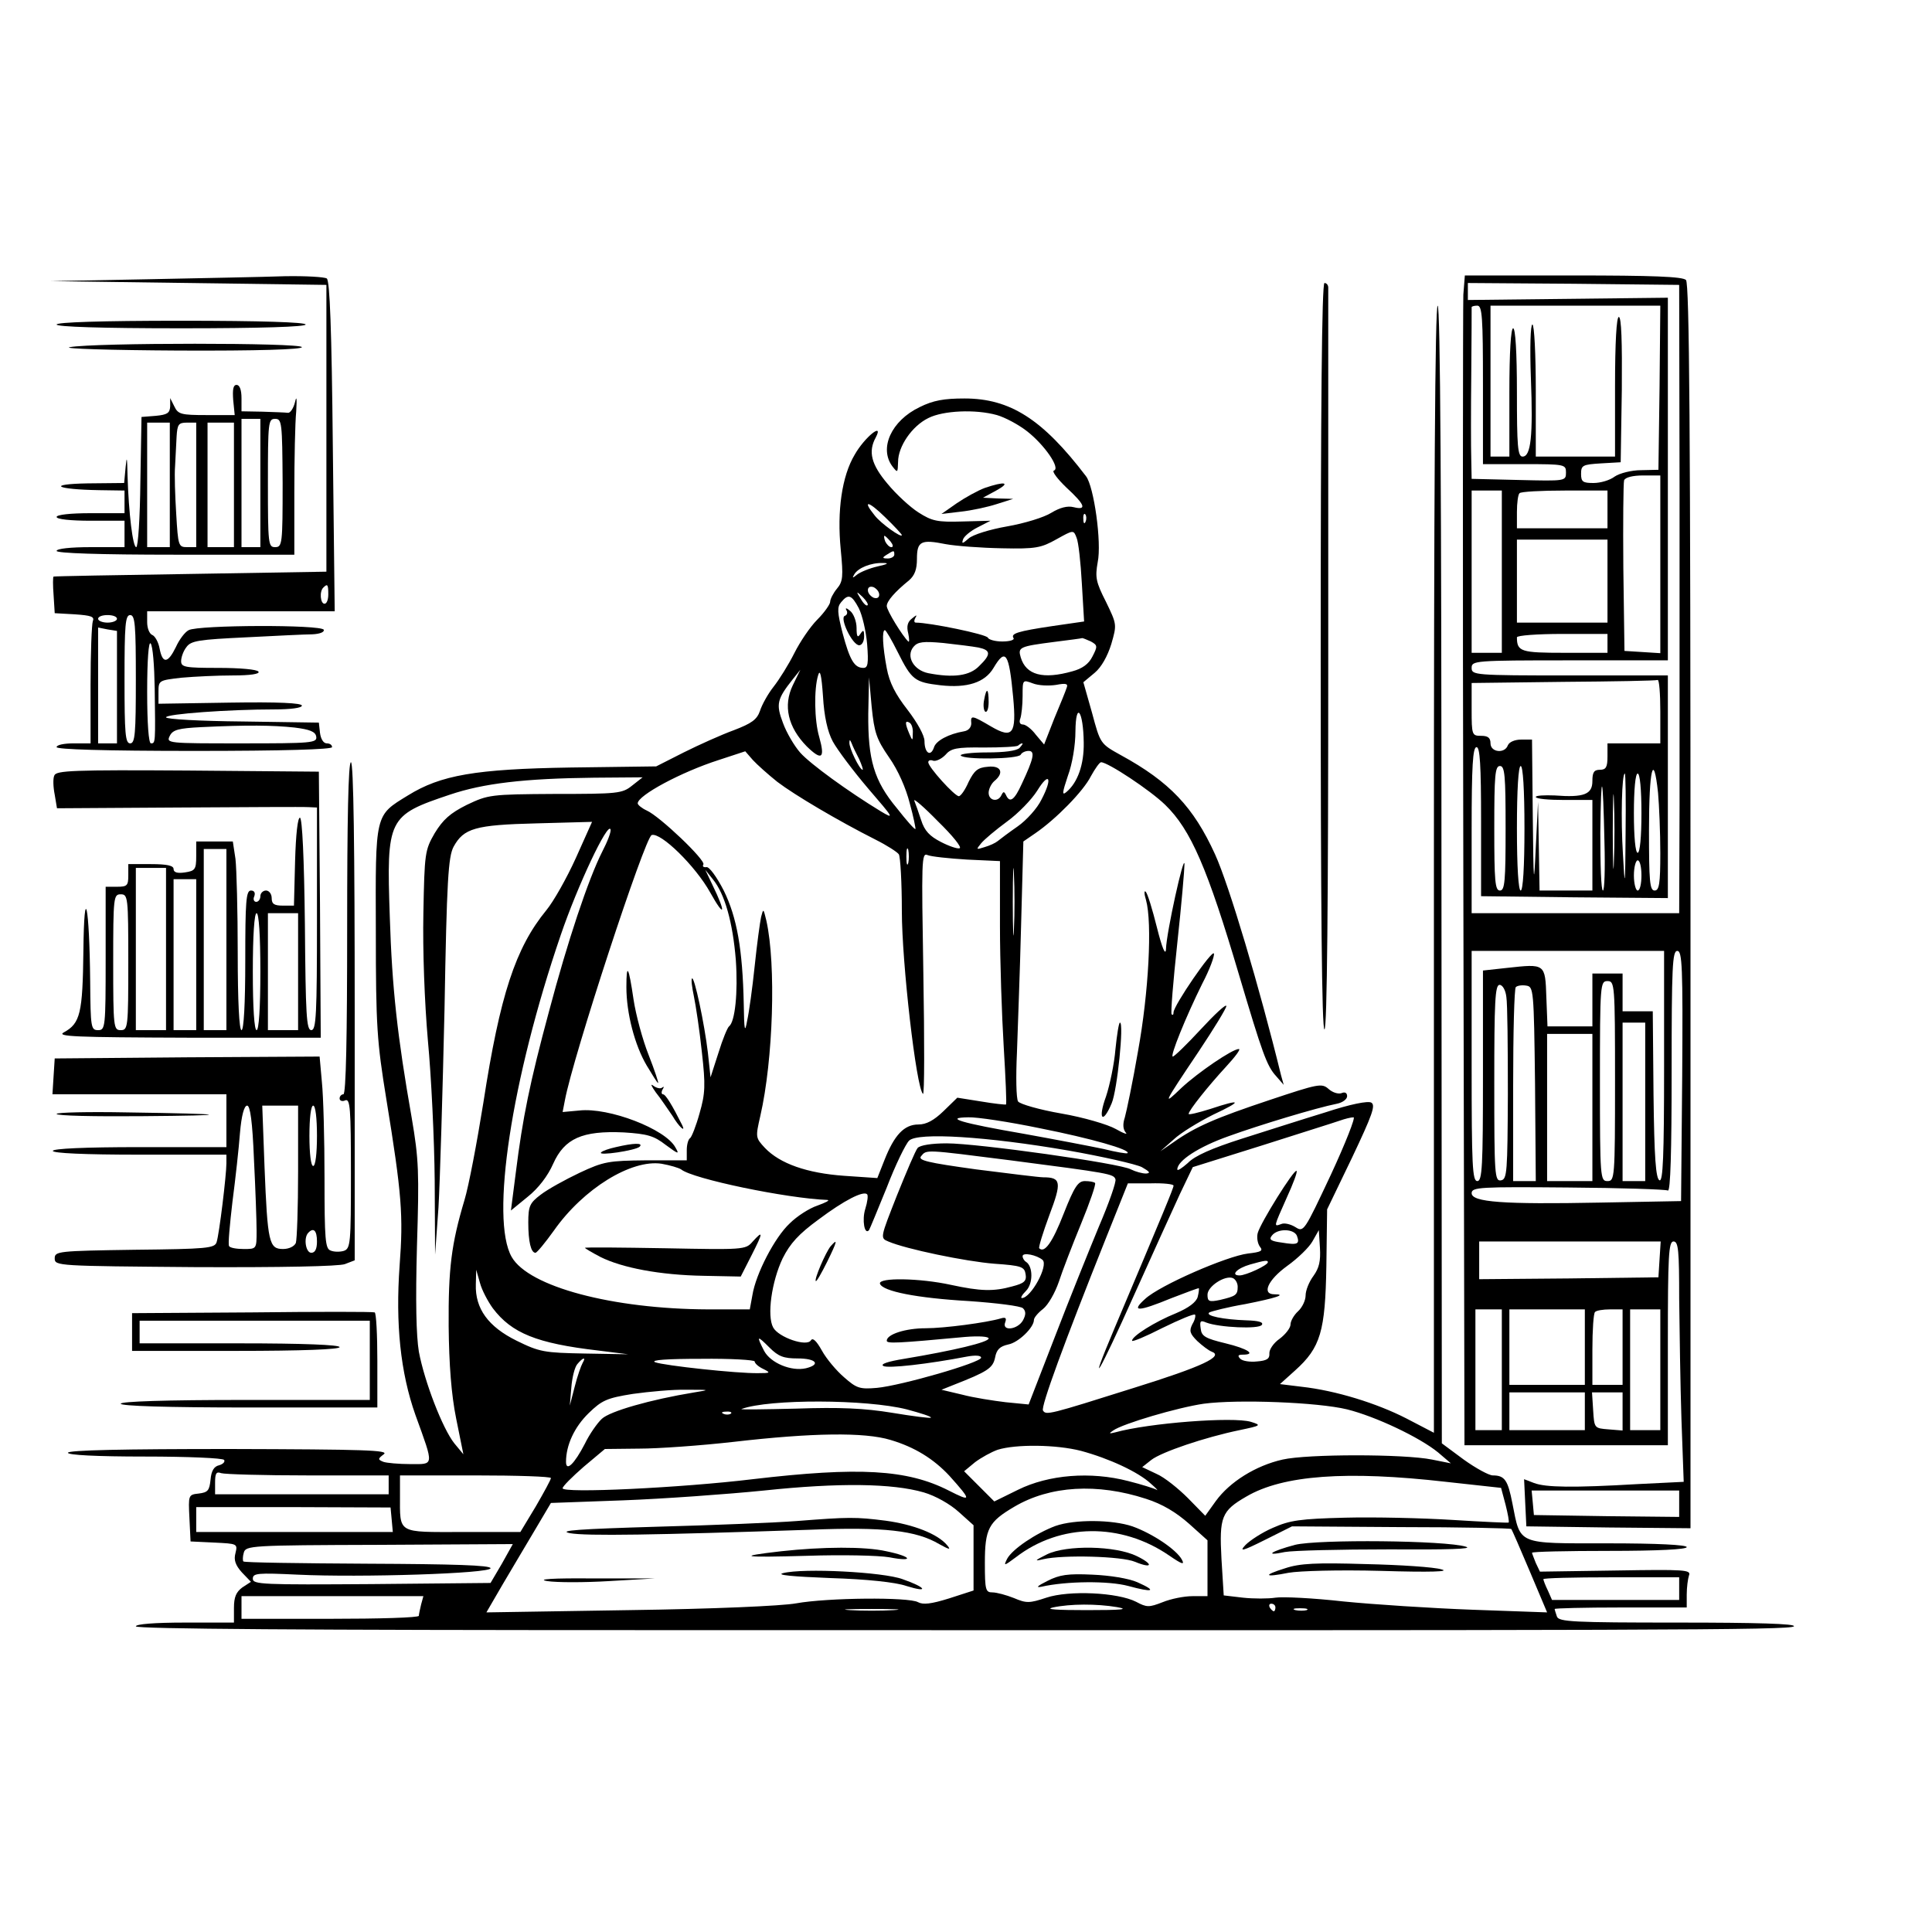
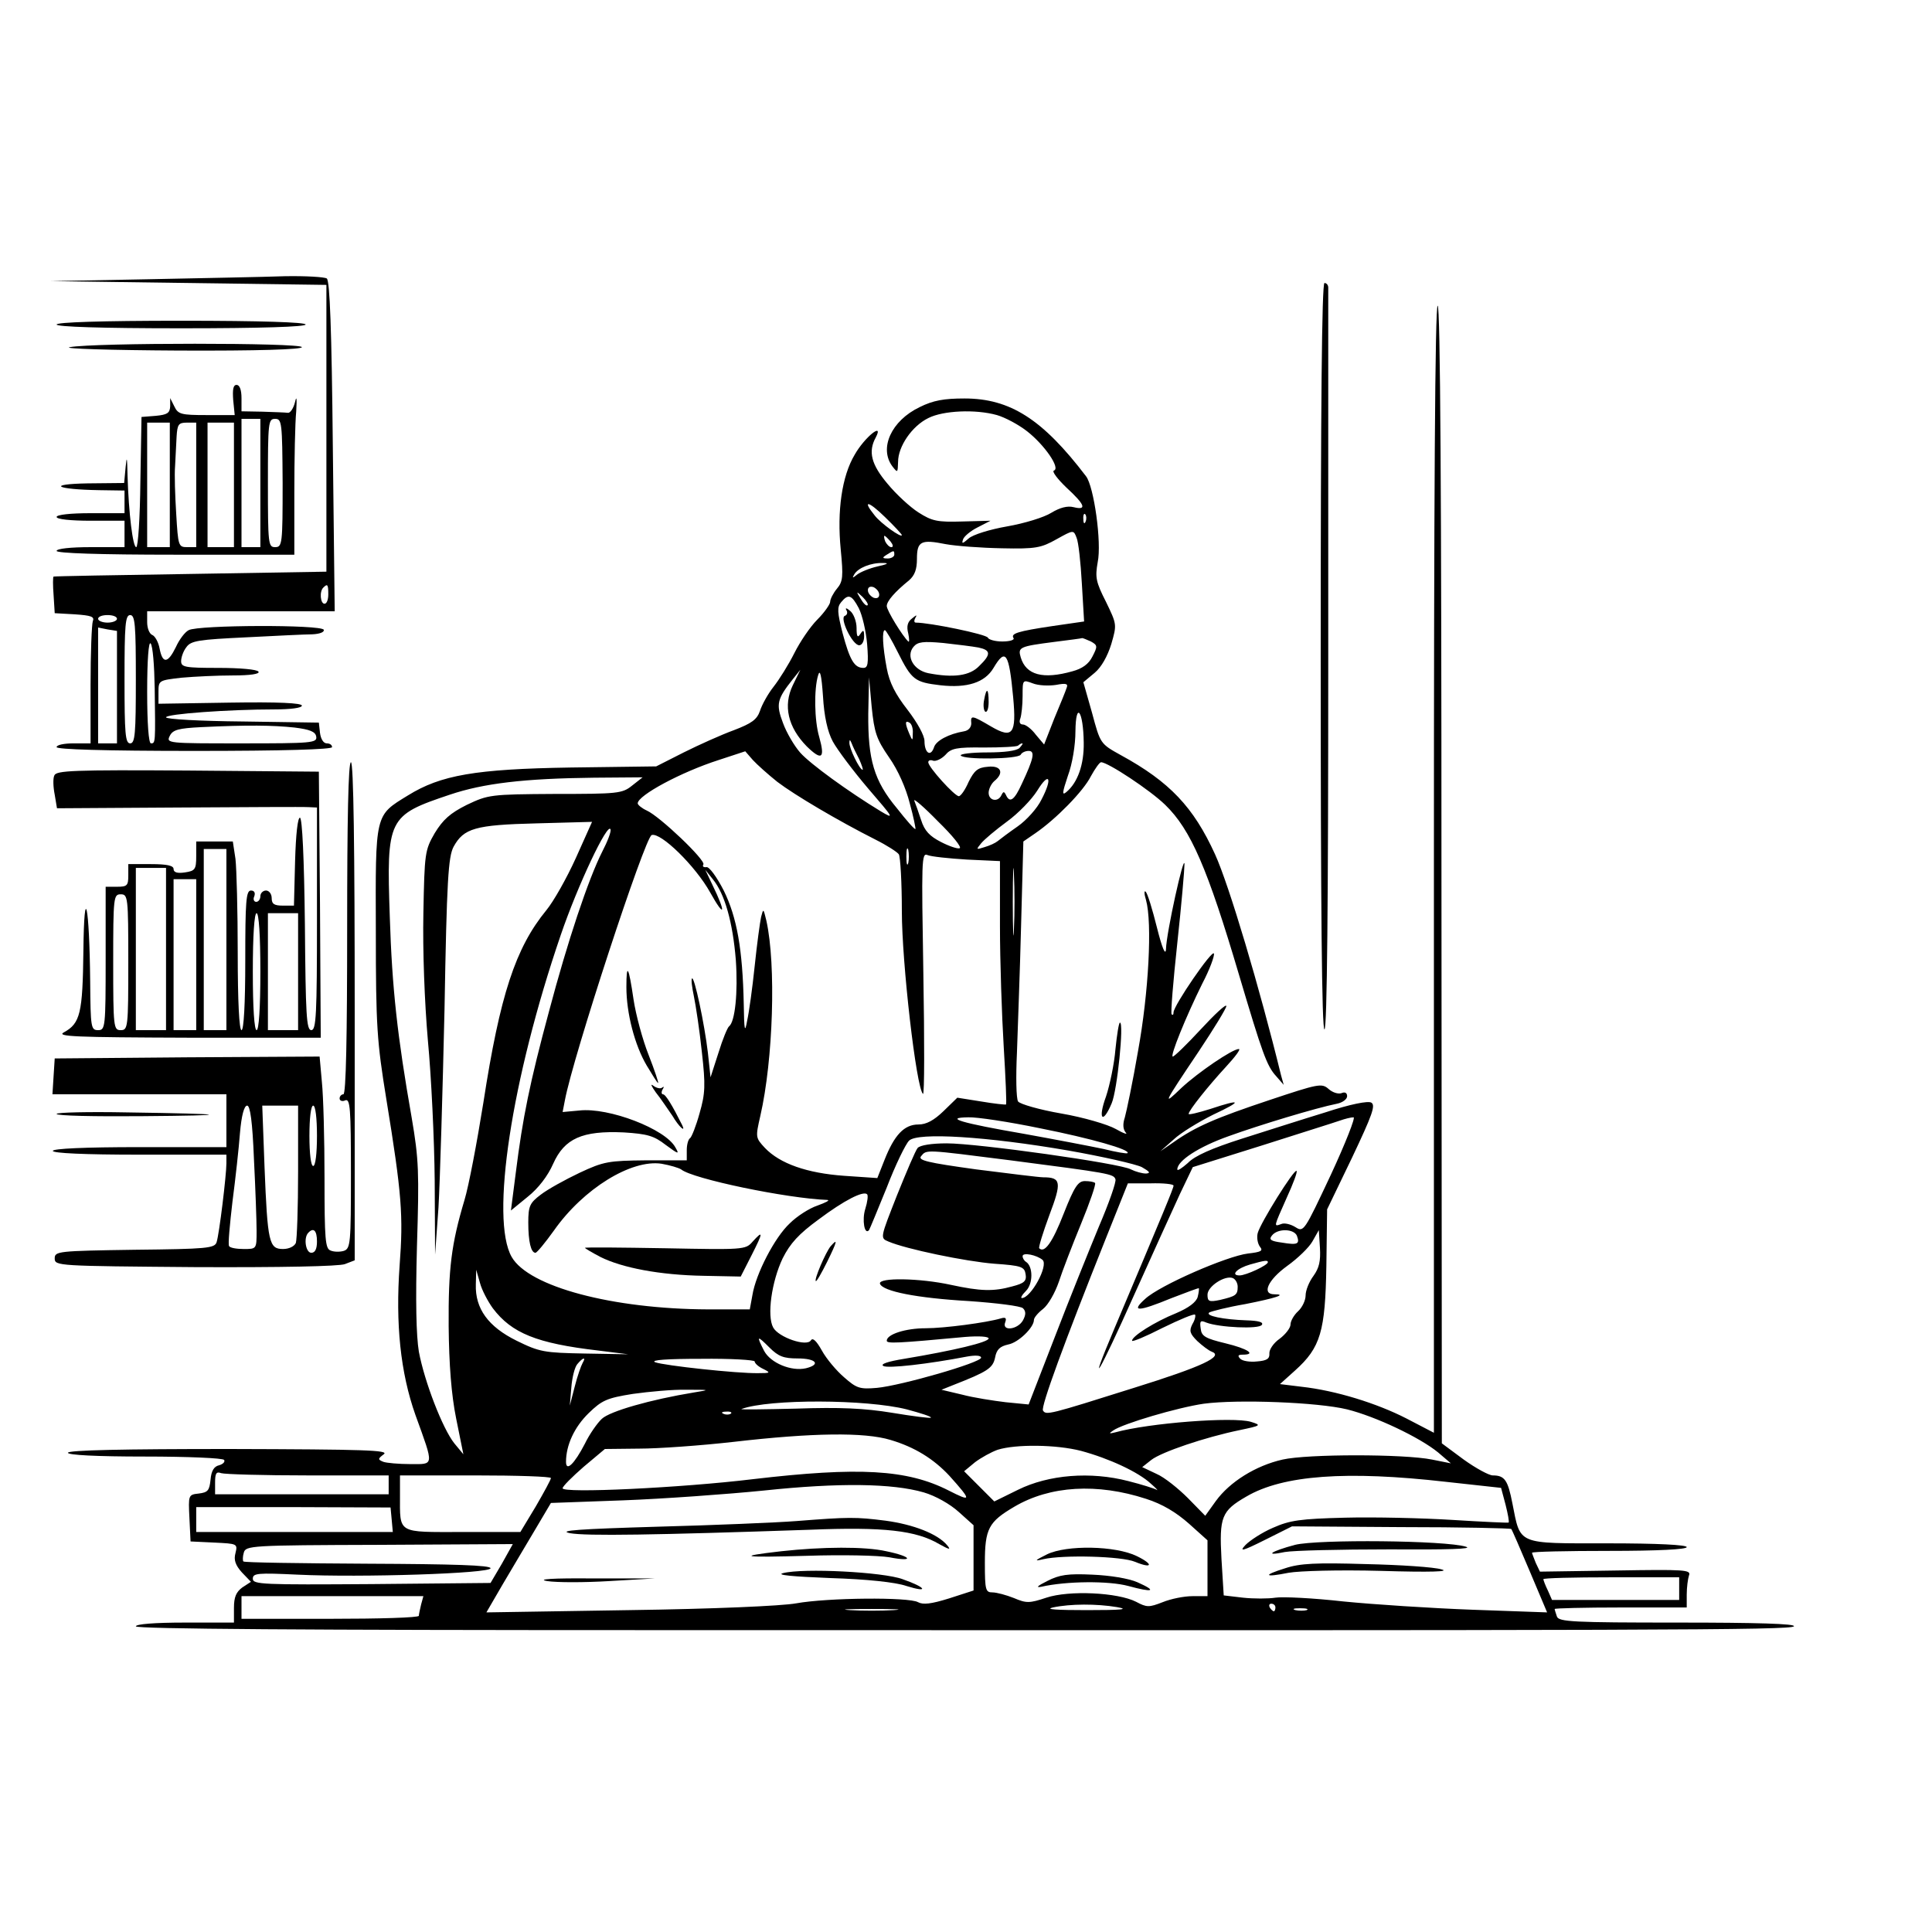
<svg xmlns="http://www.w3.org/2000/svg" version="1.0" width="512pt" height="512pt" viewBox="0 0 512 512" preserveAspectRatio="xMidYMid meet">
  <g transform="translate(0,512) scale(0.1,-0.1)" fill="#000000" stroke="none">
    <path d="M395 4380 l-260 -5 365 -5 365 -5 0 -380 0 -380 -360 -6 c-198 -3 -361 -6 -363 -7 -2 -1 -2 -23 0 -49 l3 -48 53 -3 c43 -3 53 -6 48 -18 -3 -9 -6 -85 -6 -170 l0 -154 -45 0 c-25 0 -45 -4 -45 -10 0 -6 128 -10 365 -10 237 0 365 4 365 10 0 6 -6 10 -14 10 -9 0 -16 12 -18 28 l-3 27 -202 3 c-112 1 -203 6 -203 11 0 9 167 21 287 21 44 0 73 4 73 10 0 7 -63 10 -190 8 l-190 -3 0 31 c0 31 1 31 61 38 34 3 95 6 136 6 47 0 72 4 68 10 -3 6 -50 10 -106 10 -89 0 -99 2 -99 18 0 10 6 27 14 37 12 17 32 20 158 26 78 4 158 8 176 8 20 1 32 6 30 12 -5 14 -333 13 -358 -1 -10 -5 -25 -25 -34 -45 -21 -43 -35 -45 -43 -4 -3 17 -12 33 -19 36 -8 3 -14 18 -14 34 l0 29 248 0 249 0 -5 438 c-3 307 -8 439 -16 444 -6 4 -56 7 -111 6 -55 -2 -217 -5 -360 -8z m475 -835 c0 -14 -4 -25 -10 -25 -11 0 -14 33 -3 43 11 11 13 8 13 -18z m-560 -65 c0 -5 -11 -10 -25 -10 -14 0 -25 5 -25 10 0 6 11 10 25 10 14 0 25 -4 25 -10z m50 -160 c0 -144 -2 -170 -15 -170 -13 0 -15 26 -15 170 0 144 2 170 15 170 13 0 15 -26 15 -170z m-50 -21 l0 -149 -25 0 -25 0 0 154 0 153 25 -5 25 -4 0 -149z m100 -4 c2 -145 2 -145 -10 -145 -6 0 -10 52 -10 137 0 86 4 133 9 128 6 -6 10 -59 11 -120z m370 -103 c41 -5 56 -11 58 -24 3 -17 -12 -18 -198 -18 -196 0 -200 0 -190 20 8 16 23 20 83 23 124 6 190 5 247 -1z" />
-     <path d="M3878 4339 c-1 -28 -2 -726 0 -1550 l3 -1499 270 0 269 0 0 270 c0 233 2 270 15 270 13 0 15 -24 15 -152 1 -84 3 -228 6 -319 l6 -166 -122 -6 c-171 -10 -244 -9 -275 3 l-26 10 3 -63 3 -62 218 -3 217 -2 0 1648 c0 1268 -3 1651 -12 1660 -9 9 -89 12 -299 12 l-287 0 -4 -51z m573 -519 c0 -300 0 -674 0 -832 l-1 -288 -275 0 -275 0 0 220 c0 170 3 220 13 220 9 0 12 -46 12 -197 l0 -198 248 -3 247 -2 0 295 0 295 -260 0 c-253 0 -260 1 -260 20 0 19 7 20 260 20 l260 0 0 480 0 481 -265 -3 -265 -3 0 23 0 22 280 -2 280 -3 1 -545z m-521 280 l0 -210 110 0 c107 0 110 -1 110 -22 0 -23 -1 -23 -125 -20 l-125 3 -1 52 c-1 29 -1 130 0 225 1 95 1 175 1 178 0 2 7 4 15 4 13 0 15 -30 15 -210z m468 -7 l-3 -218 -46 -1 c-25 0 -57 -8 -70 -17 -13 -10 -38 -17 -56 -17 -28 0 -33 3 -33 24 0 23 4 25 53 28 l52 3 3 193 c1 126 -1 192 -8 192 -6 0 -10 -66 -10 -185 l0 -185 -105 0 -105 0 0 175 c0 96 -4 175 -9 175 -5 0 -7 -61 -4 -141 6 -155 0 -209 -22 -209 -13 0 -15 28 -15 170 0 107 -4 170 -10 170 -6 0 -10 -63 -10 -170 l0 -170 -25 0 -25 0 0 200 0 200 225 0 225 0 -2 -217z m2 -469 l0 -235 -47 3 -48 3 -3 220 c-1 121 0 225 2 232 3 8 23 13 51 13 l45 0 0 -236z m-420 -19 l0 -215 -40 0 -40 0 0 215 0 215 40 0 40 0 0 -215z m280 165 l0 -50 -120 0 -120 0 0 43 c0 24 3 47 7 50 3 4 57 7 120 7 l113 0 0 -50z m0 -190 l0 -110 -120 0 -120 0 0 110 0 110 120 0 120 0 0 -110z m0 -165 l0 -25 -114 0 c-115 0 -126 3 -126 41 0 5 54 9 120 9 l120 0 0 -25z m140 -180 l0 -85 -70 0 -70 0 0 -35 c0 -28 -4 -35 -20 -35 -16 0 -20 -7 -20 -30 0 -35 -22 -44 -100 -38 -27 1 -50 0 -50 -4 0 -5 34 -8 75 -8 l75 0 0 -120 0 -120 -70 0 -70 0 -2 118 -2 117 -6 -120 c-5 -110 -6 -103 -8 83 l-2 202 -29 0 c-16 0 -31 -6 -35 -15 -8 -23 -46 -19 -46 5 0 15 -7 20 -25 20 -24 0 -25 2 -25 70 l0 70 243 3 c133 1 245 3 250 5 4 1 7 -36 7 -83z m-410 -310 c0 -140 -2 -165 -15 -165 -13 0 -15 25 -15 165 0 140 2 165 15 165 13 0 15 -25 15 -165z m50 0 c0 -103 -4 -165 -10 -165 -6 0 -10 62 -10 165 0 103 4 165 10 165 6 0 10 -62 10 -165z m354 94 c3 -34 6 -106 6 -160 0 -81 -3 -99 -15 -99 -13 0 -15 24 -15 160 0 162 12 211 24 99z m-117 -181 c-1 -46 -3 -11 -3 77 0 88 2 125 3 83 2 -42 2 -114 0 -160z m31 75 c-1 -147 -2 -151 -7 -58 -6 96 -3 215 5 215 2 0 3 -71 2 -157z m42 52 c0 -63 -4 -105 -10 -105 -6 0 -10 42 -10 105 0 63 4 105 10 105 6 0 10 -42 10 -105z m-98 -78 c2 -70 0 -127 -4 -127 -5 0 -7 69 -7 153 2 173 7 162 11 -26z m98 -87 c0 -22 -4 -40 -10 -40 -5 0 -10 18 -10 40 0 22 5 40 10 40 6 0 10 -18 10 -40z m60 -506 c0 -240 -3 -305 -12 -302 -10 4 -14 60 -16 226 l-2 222 -40 0 -40 0 0 50 0 50 -40 0 -40 0 0 -70 0 -70 -60 0 -59 0 -3 77 c-3 90 -3 89 -104 78 l-64 -7 0 -279 c0 -241 -2 -279 -15 -279 -13 0 -15 41 -15 305 l0 305 255 0 255 0 0 -306z m48 -26 l-3 -331 -215 -4 c-256 -5 -340 1 -340 25 0 16 23 17 255 15 140 -1 260 -5 265 -8 7 -4 10 106 10 314 0 280 2 321 15 321 13 0 15 -41 13 -332z m-178 -13 c0 -258 -1 -265 -20 -265 -19 0 -20 7 -20 265 0 258 1 265 20 265 19 0 20 -7 20 -265z m-288 223 c3 -18 4 -134 4 -258 -1 -206 -2 -225 -18 -228 -17 -3 -18 14 -18 257 0 216 2 261 14 261 8 0 16 -14 18 -32z m76 -230 l2 -258 -30 0 -30 0 0 253 c0 140 3 257 7 261 4 4 16 6 28 4 19 -3 20 -10 23 -260z m292 -48 l0 -210 -30 0 -30 0 0 210 0 210 30 0 30 0 0 -210z m-140 -15 l0 -195 -60 0 -60 0 0 195 0 195 60 0 60 0 0 -195z m178 -402 l-3 -48 -237 -3 -238 -2 0 50 0 50 241 0 240 0 -3 -47z m-418 -293 l0 -160 -35 0 -35 0 0 160 0 160 35 0 35 0 0 -160z m220 60 l0 -100 -100 0 -100 0 0 100 0 100 100 0 100 0 0 -100z m100 0 l0 -100 -40 0 -40 0 0 93 c0 52 3 97 7 100 3 4 21 7 40 7 l33 0 0 -100z m100 -60 l0 -160 -40 0 -40 0 0 160 0 160 40 0 40 0 0 -160z m-200 -110 l0 -50 -100 0 -100 0 0 50 0 50 100 0 100 0 0 -50z m100 -1 l0 -50 -37 3 c-38 3 -38 3 -41 51 l-3 47 40 0 41 0 0 -51z m150 -244 l0 -35 -192 2 -193 3 -3 33 -3 32 195 0 196 0 0 -35z" />
    <path d="M3500 3379 c0 -654 3 -990 10 -987 7 2 10 339 10 978 0 536 0 981 0 988 0 6 -4 12 -10 12 -7 0 -10 -337 -10 -991z" />
    <path d="M3800 2816 l0 -1493 -73 38 c-78 40 -187 74 -278 84 l-57 7 40 36 c68 61 80 104 83 277 l2 150 66 137 c54 114 63 139 51 146 -9 5 -55 -4 -122 -26 -59 -18 -159 -50 -222 -70 -78 -25 -124 -45 -142 -64 -16 -14 -28 -22 -28 -17 0 23 57 60 136 88 83 30 232 75 287 86 15 3 27 12 27 20 0 9 -6 12 -15 8 -9 -3 -24 2 -34 11 -18 16 -27 14 -156 -29 -144 -48 -197 -71 -255 -112 l-35 -24 35 31 c19 18 67 47 105 66 79 37 76 43 -8 15 -32 -10 -57 -16 -57 -13 0 9 52 74 99 125 24 26 40 47 34 47 -17 0 -108 -62 -152 -103 -51 -49 -50 -46 46 97 40 60 73 114 73 120 -1 6 -31 -22 -68 -62 -37 -40 -70 -72 -74 -72 -8 0 34 104 78 193 20 38 33 74 31 80 -4 12 -107 -138 -107 -156 0 -6 -2 -8 -5 -5 -3 2 4 87 15 189 11 101 19 195 19 209 -1 30 -48 -182 -49 -225 -1 -19 -10 1 -24 57 -12 48 -25 91 -30 95 -4 4 -4 -6 1 -22 17 -61 7 -246 -21 -400 -14 -82 -31 -162 -35 -176 -6 -18 -5 -31 2 -40 7 -7 -5 -3 -26 9 -21 12 -86 31 -144 41 -58 10 -110 25 -115 32 -5 8 -6 66 -3 129 2 63 8 215 11 338 l6 222 32 22 c54 37 127 111 147 151 11 20 23 37 27 37 18 0 130 -74 170 -113 68 -66 112 -168 196 -452 61 -205 73 -240 98 -267 l20 -23 -7 25 c-57 233 -138 505 -175 586 -57 125 -120 192 -250 263 -54 30 -54 30 -76 112 l-23 81 30 25 c18 15 34 44 44 76 15 52 15 52 -14 112 -27 53 -29 65 -22 105 11 52 -10 201 -31 228 -115 151 -201 206 -322 206 -54 0 -83 -5 -119 -23 -75 -36 -108 -109 -72 -157 14 -18 14 -17 15 12 0 41 37 95 80 116 39 20 125 24 182 8 21 -6 57 -25 80 -43 46 -36 89 -98 71 -104 -6 -2 9 -22 33 -45 50 -46 55 -61 19 -52 -16 4 -36 -1 -59 -15 -19 -12 -71 -28 -117 -36 -46 -8 -91 -22 -102 -32 -16 -14 -19 -15 -15 -3 2 8 20 23 38 32 l35 18 -75 -2 c-66 -2 -80 1 -116 24 -22 14 -59 48 -82 76 -43 51 -52 85 -31 123 22 42 -30 0 -56 -46 -34 -57 -47 -149 -37 -251 7 -72 6 -85 -10 -104 -10 -12 -18 -28 -18 -35 0 -6 -15 -28 -34 -47 -19 -19 -46 -59 -61 -89 -15 -30 -40 -70 -55 -89 -15 -19 -31 -48 -36 -64 -8 -23 -22 -33 -69 -51 -33 -12 -93 -39 -133 -59 l-73 -37 -227 -3 c-252 -4 -344 -20 -431 -74 -88 -54 -86 -46 -85 -360 0 -253 3 -292 28 -446 41 -251 45 -308 35 -440 -11 -154 2 -283 42 -396 50 -138 50 -130 -14 -130 -30 0 -63 3 -71 6 -15 6 -15 8 1 20 15 11 -48 13 -409 14 -279 0 -428 -3 -428 -10 0 -6 75 -10 204 -10 113 0 207 -4 210 -9 3 -5 -3 -11 -13 -14 -14 -3 -21 -15 -23 -38 -3 -29 -7 -34 -31 -37 -28 -3 -28 -4 -25 -65 l3 -62 63 -3 c61 -3 62 -3 56 -28 -5 -18 0 -32 17 -51 l24 -25 -23 -15 c-16 -12 -22 -25 -22 -54 l0 -39 -130 0 c-80 0 -130 -4 -130 -10 0 -7 459 -10 1358 -10 2689 -1 3026 0 3036 10 7 7 -101 10 -306 10 -279 0 -317 2 -322 16 -3 9 -6 18 -6 20 0 2 79 4 175 4 l175 0 0 34 c0 19 3 42 6 51 6 15 -11 16 -194 13 l-201 -3 -11 23 c-5 13 -10 25 -10 27 0 3 92 5 205 5 130 0 205 4 205 10 0 6 -77 10 -210 10 -242 0 -230 -5 -252 106 -12 61 -20 74 -52 74 -10 0 -45 19 -77 42 l-58 43 -1 1508 c0 998 -3 1507 -10 1507 -7 0 -10 -505 -10 -1494z m-1410 886 c0 -9 -56 31 -72 52 -34 42 -17 39 27 -4 25 -24 45 -46 45 -48z m487 36 c-3 -8 -6 -5 -6 6 -1 11 2 17 5 13 3 -3 4 -12 1 -19z m-10 -164 l6 -101 -83 -12 c-94 -14 -112 -20 -104 -32 3 -5 -10 -9 -30 -9 -19 0 -36 5 -38 10 -3 9 -154 40 -191 40 -5 0 -5 6 -1 13 5 8 3 8 -9 -2 -12 -9 -15 -21 -10 -40 3 -14 3 -24 0 -21 -15 14 -57 82 -57 94 0 13 22 38 59 68 15 13 21 29 21 57 0 47 11 52 76 39 27 -5 94 -10 149 -11 90 -2 104 1 145 24 45 25 45 25 53 4 5 -11 11 -66 14 -121z m-507 111 c7 -9 8 -15 2 -15 -5 0 -12 7 -16 15 -3 8 -4 15 -2 15 2 0 9 -7 16 -15z m10 -35 c0 -5 -8 -10 -17 -10 -15 0 -16 2 -3 10 19 12 20 12 20 0z m-44 -31 c-22 -5 -46 -15 -55 -22 -12 -10 -13 -9 -7 1 10 17 44 31 76 30 17 0 13 -3 -14 -9z m4 -75 c0 -8 -6 -11 -15 -8 -8 4 -15 12 -15 20 0 8 6 11 15 8 8 -4 15 -12 15 -20z m-31 -28 c-3 -3 -11 5 -18 17 -13 21 -12 21 5 5 10 -10 16 -20 13 -22z m-23 -8 c9 -18 19 -60 22 -95 4 -52 2 -63 -10 -63 -24 0 -36 21 -55 92 -14 55 -15 69 -4 82 19 23 28 20 47 -16z m103 -116 c37 -74 45 -80 113 -88 71 -8 118 7 141 46 32 54 41 40 52 -78 9 -97 -1 -111 -59 -77 -51 30 -54 30 -52 8 0 -10 -7 -19 -19 -21 -41 -7 -75 -25 -80 -43 -9 -26 -25 -14 -25 17 0 15 -19 49 -45 83 -32 41 -48 72 -55 110 -11 58 -13 101 -5 101 3 0 18 -26 34 -58z m512 28 c18 -10 18 -13 4 -40 -10 -20 -27 -32 -53 -39 -78 -22 -123 -10 -137 37 -8 27 -3 29 90 41 39 5 71 9 73 10 2 0 12 -4 23 -9z m-298 -16 c33 -7 34 -18 2 -49 -25 -26 -68 -32 -135 -19 -39 8 -60 45 -39 70 11 13 25 15 79 10 36 -4 77 -9 93 -12z m-386 -249 c12 -22 54 -78 94 -125 68 -79 70 -82 33 -60 -87 53 -186 125 -213 155 -16 18 -37 54 -46 79 -19 50 -16 63 26 116 l20 25 -20 -41 c-26 -54 -13 -111 37 -162 40 -39 49 -32 33 25 -13 44 -14 127 -3 163 5 18 9 2 13 -55 3 -53 12 -94 26 -120z m149 -42 c24 -34 45 -82 55 -122 10 -36 16 -67 15 -68 -2 -2 -24 23 -49 55 -61 73 -77 129 -76 251 l2 96 7 -78 c7 -69 13 -86 46 -134z m443 192 c26 5 32 3 28 -7 -2 -7 -17 -44 -33 -82 l-27 -69 -22 26 c-11 15 -27 27 -34 27 -8 0 -11 6 -7 16 3 9 6 35 6 60 0 43 0 43 27 33 15 -6 43 -7 62 -4z m73 -153 c1 -58 -16 -106 -46 -131 -12 -10 -11 -2 4 43 12 32 20 82 20 118 1 82 21 54 22 -30z m-453 25 c0 -21 -1 -21 -9 -2 -12 28 -12 37 0 30 6 -3 10 -16 9 -28z m-142 -69 c7 -16 11 -28 9 -28 -8 0 -36 58 -35 72 0 9 2 8 6 -2 3 -8 12 -27 20 -42z m425 30 c-8 -8 -41 -12 -86 -12 -41 0 -72 -4 -70 -8 7 -12 152 -10 159 2 3 6 13 10 21 10 18 0 13 -21 -18 -87 -20 -44 -32 -52 -42 -30 -5 10 -7 10 -12 0 -9 -20 -34 -15 -34 6 0 10 7 24 15 31 27 22 18 42 -17 38 -27 -2 -36 -10 -51 -40 -9 -21 -21 -38 -26 -38 -11 0 -81 77 -81 90 0 5 6 7 13 4 7 -2 21 4 32 15 15 18 30 21 102 20 47 0 87 2 91 5 3 3 8 6 11 6 3 0 -1 -5 -7 -12z m-642 -90 c46 -35 161 -103 260 -153 30 -15 58 -33 62 -39 4 -6 8 -74 8 -151 0 -135 38 -468 56 -484 4 -3 4 140 1 317 -5 302 -5 323 11 316 9 -4 56 -9 105 -12 l87 -4 0 -172 c0 -94 5 -238 10 -321 5 -82 8 -151 6 -152 -1 -1 -31 2 -66 8 l-63 10 -37 -36 c-25 -24 -45 -35 -66 -35 -38 0 -64 -28 -90 -94 l-19 -48 -88 6 c-98 7 -170 32 -210 74 -25 27 -25 28 -12 85 34 148 42 400 16 517 -8 33 -8 33 -14 10 -3 -14 -11 -72 -17 -130 -6 -58 -15 -123 -20 -145 -6 -34 -8 -27 -9 45 -3 144 -18 229 -53 300 -19 37 -39 64 -46 62 -8 -1 -11 2 -8 7 7 11 -116 128 -150 143 -13 6 -24 15 -24 19 0 21 115 83 215 115 l70 23 20 -23 c11 -12 40 -38 65 -58z m700 -47 c-11 -23 -40 -55 -63 -71 -23 -16 -47 -34 -53 -39 -6 -5 -21 -12 -35 -16 -22 -7 -23 -7 -9 10 8 10 39 36 69 58 29 21 65 58 80 82 32 52 41 33 11 -24z m-1085 37 c-26 -21 -38 -22 -204 -22 -172 -1 -177 -2 -234 -29 -44 -22 -63 -39 -85 -75 -26 -45 -27 -53 -30 -212 -2 -98 3 -235 12 -338 9 -95 17 -262 18 -370 l1 -197 9 125 c4 69 11 305 16 525 6 344 10 404 24 431 27 49 57 58 220 62 l147 4 -43 -96 c-24 -53 -59 -115 -78 -138 -82 -100 -123 -225 -167 -510 -17 -106 -39 -222 -50 -258 -35 -117 -43 -182 -42 -335 1 -101 7 -181 20 -245 l19 -94 -24 29 c-31 39 -79 163 -94 243 -7 43 -9 133 -5 280 6 195 5 229 -14 340 -38 216 -52 343 -58 532 -9 262 -5 269 159 324 89 30 197 43 382 45 l129 1 -28 -22z m868 -166 c-6 -2 -29 6 -50 17 -29 15 -43 29 -52 58 -7 21 -15 44 -18 51 -3 8 26 -17 63 -55 38 -37 64 -69 57 -71z m-947 -9 c-37 -73 -92 -238 -141 -423 -51 -189 -70 -283 -88 -427 l-13 -101 44 36 c29 23 54 56 68 88 30 67 77 88 187 83 63 -4 80 -9 111 -33 34 -25 37 -26 26 -7 -26 49 -177 107 -255 98 l-44 -4 6 31 c21 114 212 697 230 703 24 8 116 -82 155 -152 39 -70 43 -56 6 20 l-19 40 20 -25 c32 -39 53 -115 61 -214 6 -86 -2 -164 -18 -176 -4 -3 -17 -34 -28 -70 l-21 -65 -7 65 c-9 77 -36 203 -42 197 -3 -2 0 -24 5 -48 5 -24 15 -90 21 -147 10 -88 9 -110 -6 -162 -9 -33 -21 -63 -25 -66 -5 -3 -9 -17 -9 -32 l0 -27 -108 0 c-99 -1 -112 -3 -176 -33 -38 -18 -85 -44 -103 -58 -29 -22 -33 -30 -33 -74 0 -50 7 -80 19 -80 4 0 26 27 49 59 78 111 205 189 285 177 23 -4 46 -11 52 -15 30 -25 280 -77 388 -81 7 -1 -5 -7 -27 -15 -21 -7 -54 -28 -73 -47 -40 -37 -90 -134 -99 -190 l-7 -38 -111 0 c-253 1 -475 60 -520 139 -57 100 -1 470 130 853 45 132 125 301 132 280 2 -6 -8 -32 -22 -59z m811 -30 c-3 -10 -5 -2 -5 17 0 19 2 27 5 18 2 -10 2 -26 0 -35z m280 -175 c-1 -40 -3 -8 -3 72 0 80 2 112 3 73 2 -40 2 -106 0 -145z m69 -528 c136 -27 241 -57 232 -66 -2 -2 -31 3 -63 11 -33 7 -127 25 -210 40 -168 29 -215 43 -149 44 22 1 108 -12 190 -29z m771 -123 c-71 -151 -72 -153 -94 -139 -13 8 -30 12 -38 8 -20 -7 -20 -9 15 70 17 37 29 69 26 71 -6 6 -96 -138 -103 -165 -3 -12 0 -28 6 -36 9 -11 3 -14 -32 -18 -56 -7 -233 -84 -272 -120 -39 -35 -20 -35 70 2 39 15 71 27 72 26 1 -1 0 -11 -3 -23 -4 -14 -24 -29 -57 -43 -57 -23 -117 -61 -117 -73 0 -4 36 11 81 34 45 22 83 38 86 35 2 -2 0 -14 -7 -25 -9 -18 -7 -25 13 -45 13 -12 30 -25 38 -28 33 -12 -23 -39 -206 -96 -225 -71 -233 -73 -241 -60 -6 10 56 179 167 457 l58 145 60 0 c34 1 61 -2 61 -6 0 -7 -26 -69 -156 -377 -76 -180 -41 -120 51 86 49 109 104 230 122 269 l34 71 182 57 c100 32 193 61 207 66 14 5 30 9 37 9 6 1 -21 -68 -60 -152z m-696 64 c91 -16 179 -36 195 -44 21 -12 24 -16 11 -17 -10 0 -28 5 -40 11 -28 16 -406 69 -488 69 -41 0 -70 -5 -77 -12 -6 -7 -30 -64 -55 -126 -44 -112 -45 -113 -23 -122 46 -20 205 -53 281 -59 72 -5 80 -8 83 -28 3 -18 -4 -24 -35 -32 -50 -14 -84 -13 -163 4 -82 18 -193 20 -188 3 7 -20 97 -38 236 -46 72 -5 137 -13 143 -19 8 -8 8 -17 0 -32 -14 -25 -57 -30 -47 -5 4 11 1 14 -12 10 -37 -11 -149 -26 -199 -26 -53 0 -103 -16 -103 -33 0 -8 26 -7 208 10 37 3 62 1 62 -4 0 -10 -92 -32 -224 -54 -43 -7 -64 -14 -55 -19 12 -7 118 5 222 25 22 4 37 3 37 -3 0 -13 -212 -74 -276 -80 -46 -4 -54 -1 -87 28 -20 17 -47 49 -59 71 -14 25 -24 35 -29 27 -11 -18 -86 8 -100 34 -17 31 -4 122 25 183 20 40 43 65 95 103 68 51 119 77 129 67 3 -3 1 -20 -5 -39 -9 -29 -2 -70 10 -56 2 3 23 54 47 113 23 60 50 115 59 124 22 23 208 11 422 -26z m-153 -26 c262 -34 273 -36 278 -50 3 -6 -17 -63 -44 -126 -26 -63 -79 -194 -117 -293 l-69 -178 -61 6 c-33 4 -85 12 -115 20 l-55 13 30 12 c92 36 106 45 112 73 4 22 13 30 35 35 27 5 68 45 68 65 0 6 11 19 24 29 14 11 32 43 42 72 9 28 36 98 59 154 23 56 40 105 37 108 -3 3 -15 5 -27 5 -18 0 -28 -15 -56 -86 -30 -77 -51 -106 -65 -92 -2 3 10 42 27 88 33 87 31 100 -16 100 -11 0 -91 10 -178 21 -130 18 -155 24 -146 35 15 18 8 18 237 -11z m759 -200 c8 -22 2 -25 -40 -18 -30 4 -35 8 -26 19 15 19 58 18 66 -1z m44 -106 c-12 -16 -21 -39 -21 -52 0 -13 -9 -32 -20 -42 -11 -10 -20 -26 -20 -35 0 -9 -13 -26 -29 -38 -16 -11 -28 -29 -27 -39 1 -14 -7 -19 -33 -21 -18 -2 -38 1 -44 7 -8 8 -6 11 6 11 38 0 13 16 -45 30 -54 13 -64 19 -66 39 -3 20 -1 23 15 16 34 -13 140 -18 147 -6 5 7 -8 11 -41 12 -60 2 -111 12 -98 21 6 3 48 14 95 22 81 16 112 26 77 26 -34 0 -17 38 34 75 28 20 58 49 67 65 l17 30 3 -47 c2 -35 -2 -53 -17 -74z m-718 42 c16 -15 -31 -101 -55 -101 -4 0 0 8 11 19 19 19 19 65 0 77 -5 3 -9 10 -9 15 0 11 38 3 53 -10z m597 -6 c0 -8 -58 -35 -75 -35 -25 0 -7 19 28 29 39 11 47 12 47 6z m-2054 -122 c50 -66 116 -93 279 -112 l80 -10 -115 2 c-108 2 -120 4 -181 34 -75 37 -110 85 -108 149 l1 39 10 -35 c5 -19 21 -49 34 -67z m1974 57 c0 -22 -5 -25 -47 -35 -29 -6 -33 -4 -33 14 0 22 46 52 67 44 7 -3 13 -13 13 -23z m-1166 -190 c49 0 62 -16 22 -26 -39 -9 -94 14 -111 46 -21 41 -19 42 14 9 24 -24 38 -29 75 -29z m-570 -12 c-4 -7 -14 -35 -21 -63 l-13 -50 4 47 c2 27 9 55 16 63 15 18 24 20 14 3z m456 4 c0 -5 10 -14 23 -20 20 -10 19 -11 -14 -11 -55 -1 -249 20 -273 29 -13 6 33 9 122 9 78 1 142 -3 142 -7z m-160 -82 c-116 -19 -224 -50 -245 -70 -12 -11 -33 -41 -45 -66 -28 -54 -50 -75 -50 -48 0 44 22 92 60 129 35 34 48 40 117 51 43 6 107 12 143 11 62 0 63 0 20 -7z m563 -45 c37 -10 66 -19 64 -22 -2 -2 -49 4 -103 13 -73 12 -139 15 -254 11 -85 -2 -150 -3 -145 -1 74 27 331 26 438 -1z m1167 0 c76 -19 192 -74 241 -114 l34 -29 -50 10 c-74 15 -330 15 -396 0 -71 -16 -140 -59 -177 -110 l-28 -39 -46 47 c-25 25 -62 55 -83 64 l-38 18 24 19 c27 21 142 60 234 79 57 12 59 13 30 22 -47 14 -270 -3 -360 -28 -16 -4 -17 -3 -5 5 25 18 171 61 240 71 90 12 302 4 380 -15z m-1633 -11 c-3 -3 -12 -4 -19 -1 -8 3 -5 6 6 6 11 1 17 -2 13 -5z m423 -70 c64 -19 114 -50 156 -95 60 -67 59 -70 -2 -39 -110 56 -238 63 -519 30 -190 -23 -505 -38 -504 -24 0 5 25 30 56 57 l56 47 91 1 c50 0 163 8 251 18 208 24 346 26 415 5z m505 -29 c74 -20 152 -56 185 -87 14 -12 21 -20 15 -16 -5 3 -39 14 -75 23 -100 26 -211 17 -292 -23 l-63 -31 -40 40 -40 40 29 24 c16 12 43 27 60 33 48 15 155 14 221 -3z m-2049 -65 l214 0 0 -25 0 -25 -230 0 -230 0 0 31 c0 24 3 30 16 25 9 -3 112 -6 230 -6z m644 -7 c0 -4 -18 -37 -40 -75 l-41 -68 -153 0 c-175 0 -166 -6 -166 98 l0 52 200 0 c110 0 200 -3 200 -7z m2372 -10 l146 -16 12 -45 c6 -24 10 -45 8 -47 -2 -1 -68 2 -148 7 -80 5 -208 8 -285 6 -120 -3 -147 -7 -192 -27 -28 -12 -60 -33 -72 -45 -18 -19 -9 -17 51 13 l72 36 289 -2 c159 0 290 -3 292 -5 2 -2 24 -53 49 -112 l46 -109 -197 7 c-109 4 -263 14 -343 22 -80 9 -161 13 -180 10 -19 -3 -58 -3 -86 0 l-51 6 -6 97 c-6 111 0 127 66 165 97 57 266 69 529 39z m-1384 -28 c31 -9 70 -31 93 -52 l39 -35 0 -87 0 -86 -65 -21 c-48 -15 -69 -17 -82 -10 -24 14 -240 12 -323 -3 -38 -7 -223 -15 -443 -18 l-378 -6 43 74 c24 41 63 106 86 145 l42 71 193 7 c105 4 273 16 372 26 199 21 340 19 423 -5z m589 -17 c44 -14 80 -36 114 -66 l49 -44 0 -74 0 -74 -40 0 c-22 0 -57 -7 -79 -16 -36 -14 -42 -14 -70 1 -49 25 -178 31 -238 11 -45 -15 -53 -15 -86 -1 -20 8 -46 15 -57 15 -18 0 -20 6 -20 78 0 91 10 109 78 149 95 56 220 63 349 21z m-1999 -55 l3 -33 -260 0 -261 0 0 33 0 33 258 0 257 -1 3 -32z m292 -117 l-30 -51 -315 -3 c-288 -2 -315 -1 -315 14 0 15 12 16 119 11 167 -8 511 3 511 17 0 8 -97 11 -325 12 -179 1 -328 3 -330 6 -2 2 -2 13 1 23 5 19 17 20 359 21 l354 2 -29 -52z m3120 -66 l0 -30 -168 0 -169 0 -11 25 c-7 14 -12 28 -12 30 0 3 81 5 180 5 l180 0 0 -30z m-3334 -42 c-3 -13 -6 -26 -6 -30 0 -5 -106 -8 -235 -8 l-235 0 0 30 0 30 241 0 241 0 -6 -22z m1844 -7 c34 -6 13 -8 -80 -8 -79 0 -112 2 -90 7 47 10 116 10 170 1z m420 -1 c0 -5 -2 -10 -4 -10 -3 0 -8 5 -11 10 -3 6 -1 10 4 10 6 0 11 -4 11 -10z m-1012 -7 c-32 -2 -84 -2 -115 0 -32 2 -6 3 57 3 63 0 89 -1 58 -3z m1095 0 c-7 -2 -21 -2 -30 0 -10 3 -4 5 12 5 17 0 24 -2 18 -5z" />
    <path d="M2243 3503 c4 -6 2 -13 -4 -15 -15 -5 20 -78 38 -78 7 0 13 10 13 23 0 18 -2 19 -10 7 -7 -11 -10 -8 -10 16 0 17 -8 38 -17 45 -9 8 -14 9 -10 2z" />
    <path d="M2608 3265 c-3 -14 -1 -28 3 -31 5 -3 9 9 9 25 0 38 -6 40 -12 6z" />
    <path d="M1660 2504 c0 -69 22 -154 54 -208 15 -25 28 -46 30 -46 2 0 -9 33 -25 74 -16 40 -34 107 -40 147 -13 89 -19 99 -19 33z" />
    <path d="M1738 2225 c13 -16 32 -45 44 -62 17 -29 36 -46 26 -25 -26 52 -44 82 -51 82 -4 0 -5 6 -1 13 4 6 4 9 -1 5 -4 -4 -15 -2 -24 5 -8 6 -5 -1 7 -18z" />
-     <path d="M1632 2080 c-18 -4 -36 -10 -39 -14 -10 -10 91 5 102 15 11 11 -16 10 -63 -1z" />
    <path d="M1994 1829 c-18 -21 -25 -21 -231 -17 -117 2 -213 3 -213 1 0 -1 18 -12 41 -24 58 -29 158 -48 273 -50 l99 -2 29 57 c31 61 31 67 2 35z" />
    <path d="M2201 1817 c-13 -16 -44 -88 -39 -92 2 -2 15 21 30 51 27 55 29 64 9 41z" />
    <path d="M3432 1026 c-64 -17 -84 -31 -27 -19 22 4 146 7 275 7 158 -1 225 1 205 7 -53 17 -393 20 -453 5z" />
    <path d="M3406 964 c-61 -19 -56 -25 9 -12 29 5 133 8 245 5 133 -4 184 -2 160 4 -19 6 -109 12 -200 14 -132 4 -175 2 -214 -11z" />
    <path d="M2110 1089 c-52 -4 -219 -11 -370 -15 -203 -6 -263 -10 -230 -17 43 -8 226 -5 636 9 197 8 282 -2 343 -38 27 -15 32 -16 21 -3 -25 30 -89 55 -163 65 -79 10 -97 10 -237 -1z" />
    <path d="M2070 1009 c-122 -14 -104 -17 70 -12 91 3 188 1 217 -4 67 -13 60 2 -8 16 -57 13 -170 12 -279 0z" />
    <path d="M2075 951 c-19 -5 25 -9 125 -13 97 -3 173 -11 202 -21 61 -19 53 -4 -10 18 -51 19 -263 30 -317 16z" />
    <path d="M1450 930 c25 -4 99 -4 165 0 l120 7 -165 0 c-105 1 -149 -2 -120 -7z" />
-     <path d="M2797 1076 c-51 -19 -114 -61 -128 -87 -10 -20 -8 -19 23 4 118 91 279 92 406 5 35 -24 42 -26 34 -11 -15 27 -78 69 -131 88 -53 18 -153 19 -204 1z" />
    <path d="M2775 1001 c-34 -17 -35 -19 -10 -13 52 12 208 8 243 -7 46 -19 50 -7 5 15 -57 28 -186 30 -238 5z" />
    <path d="M2775 930 c-26 -13 -31 -18 -15 -15 66 15 178 16 230 2 66 -18 78 -14 24 10 -23 10 -72 18 -119 20 -65 3 -87 0 -120 -17z" />
    <path d="M150 4260 c0 -6 117 -10 330 -10 213 0 330 4 330 10 0 6 -117 10 -330 10 -213 0 -330 -4 -330 -10z" />
    <path d="M185 4200 c-22 -4 107 -8 288 -9 212 -1 327 3 327 9 0 12 -551 12 -615 0z" />
    <path d="M618 4060 l4 -40 -74 0 c-68 0 -76 2 -86 23 l-11 22 0 -22 c-1 -18 -8 -22 -38 -25 l-38 -3 -3 -172 c-1 -95 -6 -173 -11 -173 -9 0 -20 90 -23 189 -1 49 -2 55 -5 24 l-4 -43 -97 -1 c-109 -2 -85 -16 31 -18 l67 -1 0 -30 0 -30 -90 0 c-53 0 -90 -4 -90 -10 0 -6 37 -10 90 -10 l90 0 0 -35 0 -35 -90 0 c-53 0 -90 -4 -90 -10 0 -6 112 -10 315 -10 l315 0 0 163 c0 89 2 187 5 217 2 33 1 43 -3 25 -4 -17 -13 -30 -19 -29 -7 1 -38 2 -68 3 l-55 1 0 35 c0 22 -5 35 -13 35 -9 0 -11 -12 -9 -40z m72 -220 l0 -170 -25 0 -25 0 0 170 0 170 25 0 25 0 0 -170z m59 0 c0 -162 -1 -170 -20 -170 -18 0 -19 8 -19 170 0 161 1 170 19 170 18 0 19 -9 20 -170z m-299 -5 l0 -165 -30 0 -30 0 0 165 0 165 30 0 30 0 0 -165z m70 0 l0 -165 -24 0 c-23 0 -24 3 -29 88 -3 48 -5 105 -3 127 1 22 3 57 4 78 2 32 5 37 27 37 l25 0 0 -165z m100 0 l0 -165 -35 0 -35 0 0 165 0 165 35 0 35 0 0 -165z" />
-     <path d="M2610 3827 c-19 -7 -53 -26 -75 -41 l-40 -28 51 6 c28 3 70 12 95 20 l44 14 -40 1 -40 2 35 19 c40 22 23 25 -30 7z" />
    <path d="M920 2660 c0 -287 -3 -440 -10 -440 -5 0 -10 -5 -10 -11 0 -6 7 -9 15 -5 13 5 15 -21 15 -194 0 -185 -1 -199 -19 -205 -10 -3 -26 -3 -35 1 -14 5 -16 29 -16 193 0 102 -3 216 -7 254 l-6 67 -351 -2 -351 -3 -3 -47 -3 -48 230 0 231 0 0 -70 0 -70 -230 0 c-147 0 -230 -4 -230 -10 0 -6 83 -10 230 -10 l230 0 0 -23 c0 -31 -19 -188 -26 -209 -5 -16 -26 -18 -217 -20 -204 -3 -212 -4 -212 -23 0 -20 8 -20 372 -23 227 -1 381 2 397 8 l26 10 0 660 c0 433 -3 660 -10 660 -7 0 -10 -153 -10 -440z m-247 -612 c4 -79 7 -164 7 -190 0 -48 0 -48 -34 -48 -19 0 -37 3 -39 8 -3 4 2 57 9 117 8 61 17 143 20 183 4 46 11 72 19 72 8 0 14 -42 18 -142z m117 -32 c0 -96 -3 -181 -6 -190 -4 -9 -18 -16 -34 -16 -37 0 -41 17 -49 218 l-6 162 48 0 47 0 0 -174z m50 94 c0 -47 -4 -80 -10 -80 -6 0 -10 33 -10 80 0 47 4 80 10 80 6 0 10 -33 10 -80z m0 -280 c0 -20 -5 -30 -15 -30 -15 0 -21 40 -8 53 14 15 23 6 23 -23z" />
    <path d="M144 3065 c-4 -8 -3 -31 1 -51 l6 -36 322 2 c177 1 332 2 345 1 l22 -1 0 -295 c0 -254 -2 -295 -15 -295 -13 0 -15 40 -17 280 -2 176 -7 281 -13 283 -6 1 -11 -44 -13 -115 l-3 -118 -29 0 c-23 0 -30 4 -30 20 0 11 -7 20 -15 20 -8 0 -15 -7 -15 -15 0 -8 -5 -15 -11 -15 -6 0 -9 7 -5 15 3 9 0 15 -9 15 -13 0 -15 -29 -15 -185 0 -117 -4 -185 -10 -185 -6 0 -10 75 -10 204 0 112 -3 224 -6 250 l-7 46 -48 0 -49 0 0 -39 c0 -35 -3 -39 -30 -43 -20 -3 -30 0 -30 9 0 9 -17 13 -60 13 l-60 0 0 -30 c0 -27 -3 -30 -30 -30 l-30 0 0 -190 c0 -183 -1 -190 -20 -190 -19 0 -20 7 -21 128 -2 204 -16 270 -18 82 -2 -165 -8 -192 -52 -216 -20 -11 30 -13 329 -14 l352 0 -2 353 -3 352 -348 3 c-303 2 -348 0 -353 -13z m456 -435 l0 -240 -30 0 -30 0 0 240 0 240 30 0 30 0 0 -240z m-160 -25 l0 -215 -40 0 -40 0 0 215 0 215 40 0 40 0 0 -215z m80 -15 l0 -200 -30 0 -30 0 0 200 0 200 30 0 30 0 0 -200z m-180 -20 c0 -173 -1 -180 -20 -180 -19 0 -20 7 -20 180 0 173 1 180 20 180 19 0 20 -7 20 -180z m350 -25 c0 -97 -4 -155 -10 -155 -6 0 -10 58 -10 155 0 97 4 155 10 155 6 0 10 -58 10 -155z m100 0 l0 -155 -40 0 -40 0 0 155 0 155 40 0 40 0 0 -155z" />
    <path d="M2956 2339 c-3 -38 -15 -95 -25 -125 -22 -60 -9 -75 15 -18 15 35 33 214 22 214 -3 0 -8 -32 -12 -71z" />
    <path d="M150 2168 c0 -5 100 -7 223 -6 254 2 239 6 -36 10 -103 2 -187 0 -187 -4z" />
-     <path d="M668 1642 l-318 -2 0 -50 0 -50 275 0 c177 0 275 4 275 10 0 6 -95 10 -265 10 l-265 0 0 30 0 30 305 0 305 0 0 -105 0 -105 -330 0 c-213 0 -330 -4 -330 -10 0 -6 120 -10 340 -10 l340 0 0 124 c0 69 -3 126 -7 128 -5 2 -151 2 -325 0z" />
  </g>
</svg>